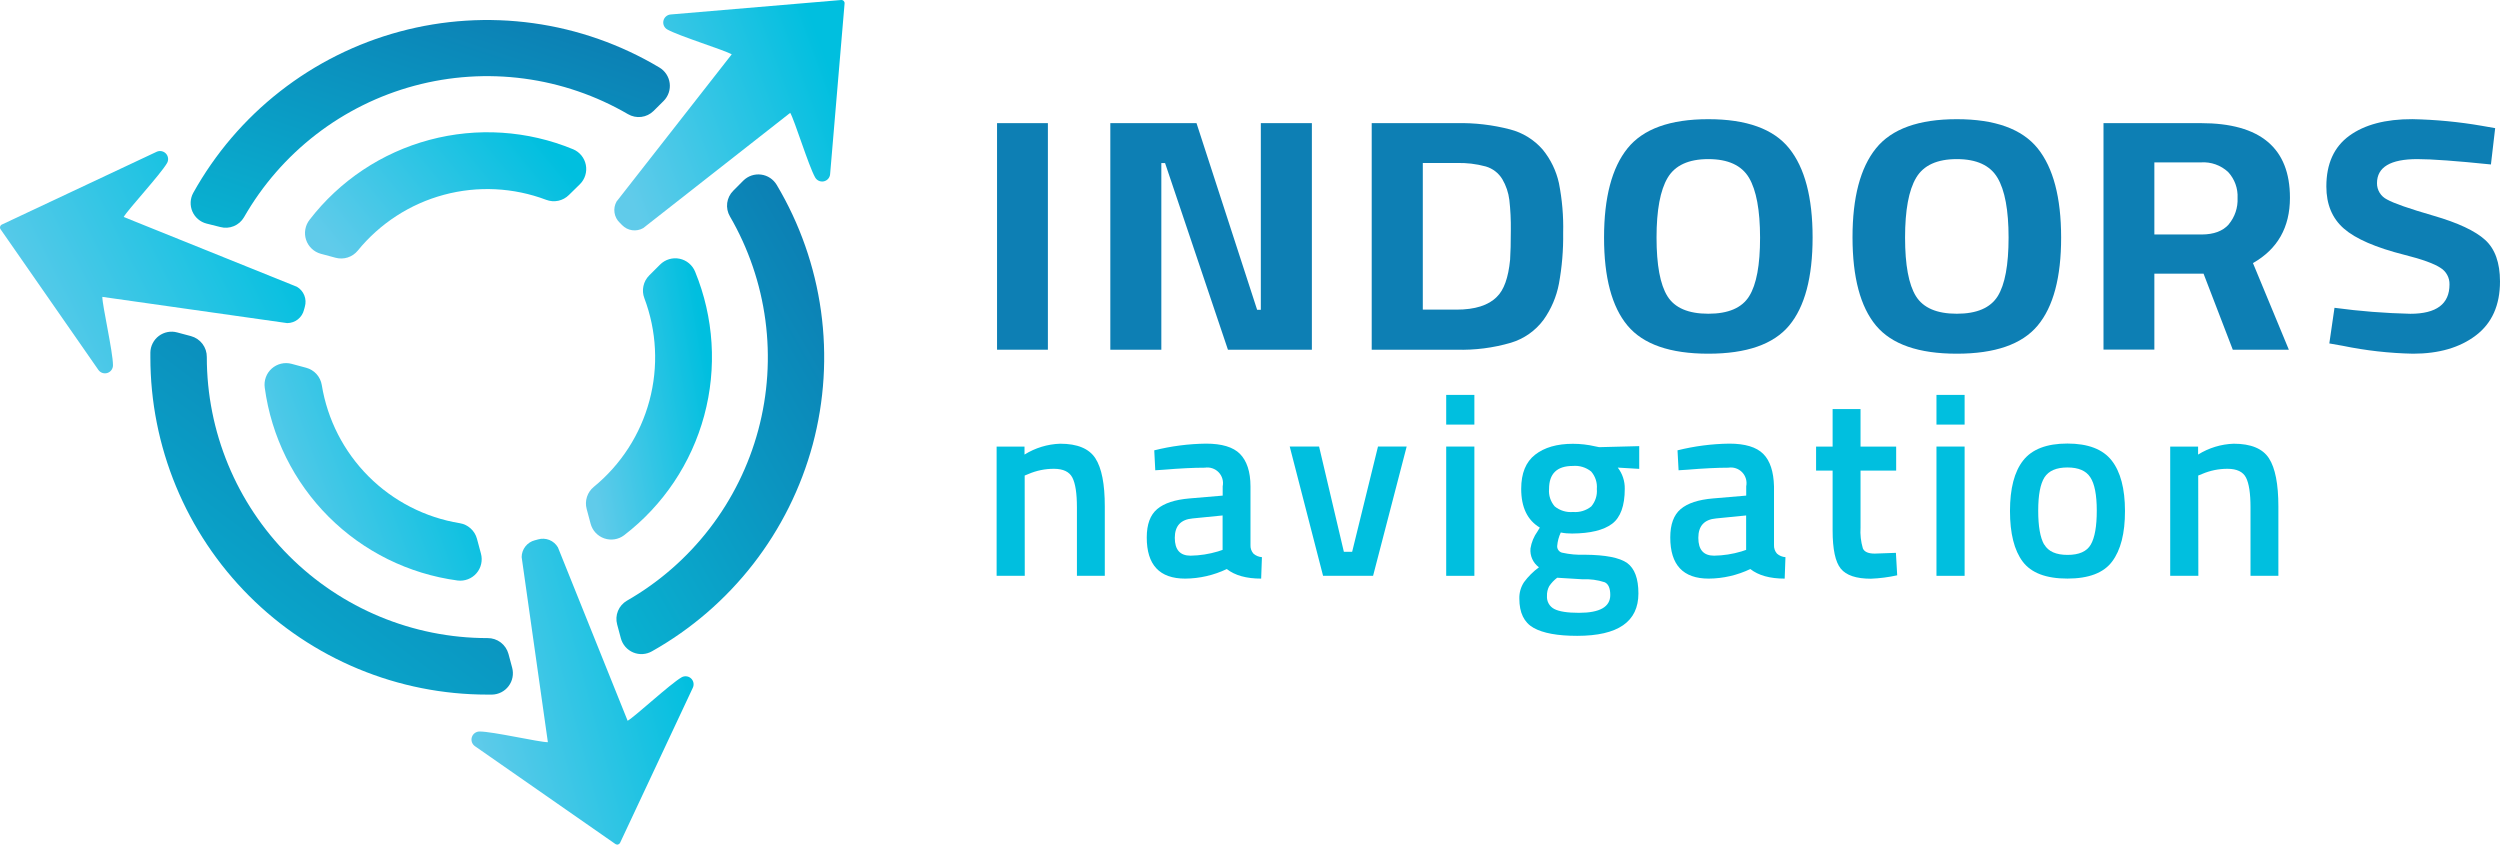
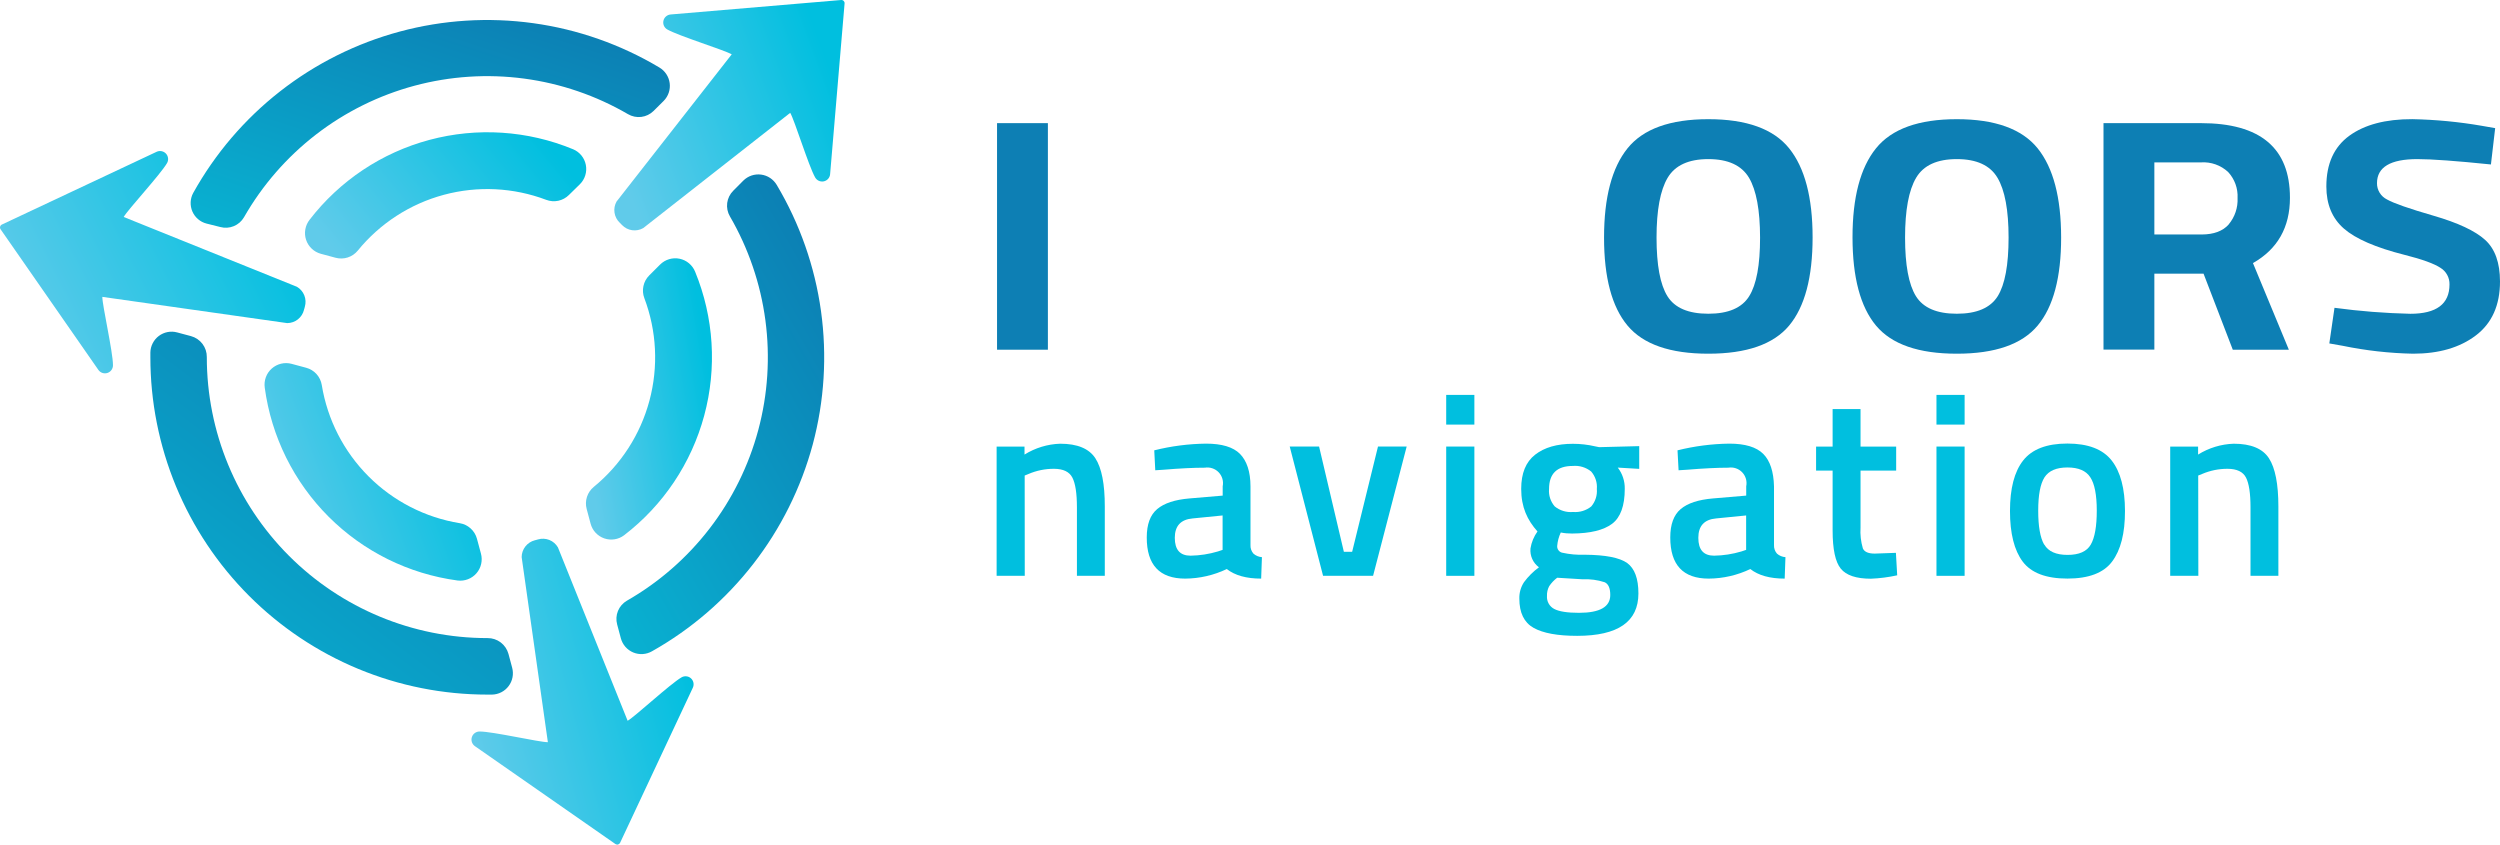
<svg xmlns="http://www.w3.org/2000/svg" width="148" height="50" viewBox="0 0 148 50" fill="none">
  <path d="M33.68 11.543C33.507 11.716 33.289 11.834 33.051 11.885C32.813 11.936 32.566 11.917 32.338 11.831C30.398 11.098 28.277 10.993 26.275 11.533C24.273 12.072 22.491 13.228 21.18 14.836C21.025 15.026 20.819 15.167 20.586 15.242C20.353 15.317 20.103 15.323 19.867 15.259L18.992 15.024C18.79 14.969 18.605 14.865 18.453 14.72C18.3 14.576 18.186 14.396 18.12 14.197C18.054 13.998 18.038 13.786 18.075 13.579C18.11 13.372 18.197 13.178 18.326 13.012C20.109 10.698 22.603 9.036 25.423 8.281C28.243 7.527 31.233 7.722 33.931 8.837C34.122 8.918 34.291 9.044 34.422 9.206C34.553 9.367 34.642 9.559 34.682 9.763C34.721 9.967 34.71 10.178 34.649 10.377C34.589 10.575 34.48 10.756 34.333 10.903L33.68 11.543Z" fill="url(#paint0_linear_8196_18761)" />
  <path d="M28.235 31.892C28.172 31.657 28.042 31.446 27.861 31.283C27.681 31.12 27.458 31.012 27.218 30.973C25.172 30.639 23.282 29.669 21.817 28.201C20.351 26.733 19.383 24.842 19.049 22.793C19.01 22.553 18.903 22.329 18.74 22.148C18.578 21.967 18.366 21.837 18.131 21.773L17.257 21.538C17.054 21.485 16.841 21.482 16.637 21.531C16.433 21.58 16.244 21.679 16.087 21.819C15.93 21.958 15.81 22.134 15.738 22.332C15.666 22.529 15.644 22.741 15.673 22.949C16.063 25.842 17.391 28.526 19.454 30.589C21.517 32.652 24.2 33.979 27.09 34.366C27.297 34.392 27.508 34.366 27.702 34.291C27.897 34.217 28.07 34.095 28.207 33.937C28.344 33.779 28.439 33.59 28.485 33.386C28.531 33.182 28.526 32.971 28.471 32.769L28.235 31.892Z" fill="url(#paint1_linear_8196_18761)" />
  <path d="M34.73 30.128C34.667 29.893 34.674 29.645 34.749 29.413C34.824 29.182 34.964 28.977 35.152 28.823C36.758 27.509 37.91 25.724 38.447 23.719C38.984 21.715 38.878 19.592 38.145 17.65C38.058 17.423 38.039 17.175 38.09 16.938C38.14 16.7 38.258 16.481 38.43 16.309L39.079 15.661C39.228 15.513 39.411 15.404 39.612 15.344C39.813 15.284 40.026 15.274 40.231 15.317C40.436 15.359 40.628 15.452 40.789 15.587C40.95 15.722 41.075 15.894 41.153 16.089C42.261 18.791 42.45 21.783 41.689 24.603C40.928 27.423 39.261 29.913 36.944 31.689C36.778 31.814 36.585 31.895 36.38 31.927C36.175 31.959 35.966 31.94 35.77 31.872C35.575 31.804 35.399 31.689 35.258 31.537C35.117 31.385 35.016 31.2 34.963 31L34.73 30.128Z" fill="url(#paint2_linear_8196_18761)" />
  <path d="M11.305 19.898C11.577 19.971 11.816 20.133 11.986 20.357C12.156 20.581 12.246 20.855 12.243 21.136V21.146C12.243 25.556 13.993 29.785 17.108 32.904C20.223 36.022 24.447 37.775 28.852 37.775H28.865C29.146 37.772 29.42 37.863 29.644 38.033C29.867 38.203 30.028 38.443 30.102 38.714L30.321 39.533C30.37 39.718 30.377 39.912 30.34 40.1C30.304 40.288 30.225 40.465 30.11 40.617C29.995 40.77 29.847 40.895 29.677 40.982C29.507 41.069 29.319 41.117 29.128 41.12H28.846C26.227 41.12 23.632 40.604 21.212 39.6C18.792 38.596 16.593 37.124 14.741 35.27C12.889 33.415 11.42 31.212 10.418 28.789C9.416 26.366 8.901 23.768 8.902 21.146C8.902 21.054 8.902 20.958 8.902 20.872C8.905 20.68 8.952 20.492 9.039 20.322C9.126 20.152 9.25 20.003 9.403 19.888C9.556 19.773 9.732 19.695 9.92 19.658C10.108 19.622 10.301 19.629 10.485 19.679L11.305 19.898Z" fill="url(#paint3_linear_8196_18761)" />
  <path d="M38.691 6.569C38.494 6.763 38.239 6.887 37.965 6.921C37.691 6.955 37.413 6.897 37.175 6.757C35.284 5.657 33.194 4.941 31.026 4.652C28.858 4.364 26.654 4.507 24.541 5.074C22.428 5.642 20.448 6.622 18.715 7.958C16.983 9.295 15.531 10.961 14.444 12.862C14.306 13.1 14.094 13.285 13.839 13.389C13.585 13.494 13.304 13.511 13.039 13.439L12.221 13.234C12.037 13.186 11.867 13.097 11.723 12.973C11.579 12.85 11.465 12.695 11.389 12.521C11.314 12.346 11.279 12.157 11.287 11.967C11.295 11.777 11.346 11.592 11.437 11.425C12.733 9.094 14.483 7.047 16.583 5.406C18.684 3.764 21.092 2.562 23.665 1.869C26.238 1.176 28.924 1.007 31.564 1.372C34.204 1.737 36.743 2.629 39.032 3.994C39.198 4.092 39.34 4.226 39.446 4.387C39.552 4.547 39.62 4.73 39.645 4.921C39.67 5.112 39.651 5.306 39.589 5.489C39.527 5.671 39.425 5.837 39.289 5.974L38.691 6.569Z" fill="url(#paint4_linear_8196_18761)" />
  <path d="M36.535 36.967C36.463 36.702 36.48 36.421 36.584 36.167C36.688 35.913 36.874 35.7 37.111 35.562C39.009 34.475 40.674 33.022 42.009 31.287C43.344 29.553 44.323 27.571 44.89 25.457C45.457 23.342 45.6 21.136 45.312 18.965C45.024 16.795 44.31 14.703 43.211 12.81C43.071 12.57 43.015 12.292 43.05 12.017C43.086 11.742 43.212 11.487 43.408 11.292L44.006 10.691C44.143 10.555 44.309 10.453 44.491 10.391C44.674 10.33 44.868 10.311 45.058 10.336C45.249 10.361 45.432 10.429 45.592 10.536C45.752 10.642 45.886 10.784 45.984 10.95C47.346 13.238 48.237 15.775 48.603 18.414C48.969 21.052 48.803 23.737 48.115 26.309C47.421 28.882 46.222 31.29 44.588 33.392C42.953 35.495 40.917 37.251 38.597 38.556C38.43 38.652 38.243 38.708 38.05 38.72C37.858 38.732 37.666 38.7 37.488 38.626C37.31 38.552 37.151 38.438 37.024 38.293C36.897 38.148 36.805 37.976 36.755 37.79L36.535 36.967Z" fill="url(#paint5_linear_8196_18761)" />
  <path d="M39.7 0.857L49.794 0.001C49.822 -0.002 49.85 0.002 49.876 0.011C49.902 0.02 49.925 0.035 49.945 0.055C49.964 0.075 49.979 0.098 49.989 0.124C49.998 0.15 50.002 0.178 49.999 0.206L49.143 10.311C49.135 10.413 49.094 10.509 49.026 10.586C48.959 10.662 48.868 10.715 48.768 10.736C48.669 10.757 48.565 10.745 48.472 10.703C48.38 10.66 48.303 10.589 48.254 10.499C47.867 9.815 47.04 7.118 46.781 6.68L38.079 13.503C37.88 13.617 37.649 13.661 37.422 13.629C37.195 13.597 36.985 13.489 36.826 13.324L36.773 13.27L36.689 13.185C36.522 13.027 36.413 12.818 36.379 12.59C36.344 12.363 36.388 12.13 36.501 11.93L43.318 3.217C42.873 2.959 40.186 2.131 39.503 1.744C39.415 1.694 39.345 1.616 39.304 1.524C39.263 1.431 39.253 1.327 39.275 1.228C39.297 1.129 39.35 1.039 39.427 0.973C39.503 0.906 39.599 0.866 39.7 0.857Z" fill="url(#paint6_linear_8196_18761)" />
  <path d="M41.016 40.713L36.71 49.892C36.698 49.917 36.681 49.939 36.66 49.957C36.639 49.974 36.614 49.987 36.588 49.994C36.562 50.001 36.534 50.002 36.507 49.997C36.48 49.992 36.455 49.981 36.432 49.966L28.115 44.173C28.031 44.114 27.969 44.031 27.936 43.934C27.904 43.837 27.903 43.733 27.935 43.636C27.966 43.539 28.027 43.454 28.11 43.395C28.193 43.335 28.292 43.304 28.394 43.305C29.179 43.305 31.92 43.94 32.434 43.938L30.882 32.981C30.884 32.752 30.961 32.529 31.103 32.349C31.244 32.168 31.442 32.04 31.665 31.984L31.738 31.965L31.852 31.933C32.073 31.869 32.308 31.881 32.522 31.966C32.735 32.051 32.913 32.206 33.029 32.405L37.156 42.67C37.601 42.415 39.661 40.499 40.346 40.1C40.433 40.049 40.535 40.027 40.636 40.038C40.737 40.048 40.832 40.091 40.907 40.159C40.981 40.228 41.032 40.319 41.052 40.418C41.072 40.518 41.059 40.621 41.016 40.713Z" fill="url(#paint7_linear_8196_18761)" />
  <path d="M9.279 8.983L0.11 13.294C0.085 13.306 0.062 13.323 0.044 13.344C0.027 13.365 0.014 13.39 0.006 13.416C-0.001 13.443 -0.002 13.471 0.003 13.498C0.008 13.526 0.019 13.552 0.035 13.574L5.823 21.897C5.881 21.981 5.964 22.044 6.061 22.077C6.157 22.109 6.261 22.11 6.358 22.079C6.455 22.048 6.54 21.986 6.599 21.904C6.658 21.821 6.69 21.721 6.688 21.619C6.688 20.834 6.056 18.088 6.058 17.575L17.002 19.128C17.231 19.127 17.453 19.049 17.633 18.908C17.813 18.766 17.941 18.568 17.996 18.345C17.996 18.321 18.009 18.296 18.017 18.272L18.047 18.157C18.111 17.936 18.101 17.7 18.015 17.486C17.93 17.273 17.776 17.093 17.578 16.978L7.322 12.845C7.579 12.398 9.493 10.336 9.891 9.652C9.94 9.564 9.96 9.463 9.949 9.364C9.937 9.264 9.895 9.17 9.827 9.096C9.759 9.022 9.67 8.971 9.571 8.951C9.473 8.93 9.371 8.942 9.279 8.983Z" fill="url(#paint8_linear_8196_18761)" />
  <path d="M59.025 20.703V7.29H62.035V20.703H59.025Z" fill="#0D7FB4" />
-   <path d="M65.731 20.703V7.29H70.833L74.422 18.34H74.641V7.29H77.663V20.703H72.694L68.972 9.653H68.751V20.703H65.731Z" fill="#0D7FB4" />
-   <path d="M86.222 20.703H81.205V7.29H86.222C87.293 7.266 88.362 7.391 89.398 7.661C90.151 7.855 90.826 8.275 91.335 8.864C91.802 9.439 92.129 10.115 92.288 10.838C92.479 11.809 92.564 12.798 92.539 13.787C92.554 14.797 92.47 15.806 92.288 16.8C92.142 17.567 91.832 18.294 91.38 18.93C90.898 19.582 90.219 20.059 89.443 20.291C88.398 20.596 87.311 20.735 86.222 20.703ZM89.398 15.376C89.426 14.958 89.441 14.372 89.441 13.618C89.449 13.022 89.42 12.425 89.353 11.833C89.3 11.401 89.159 10.985 88.939 10.61C88.719 10.245 88.371 9.977 87.963 9.856C87.396 9.701 86.809 9.632 86.222 9.65H84.23V18.33H86.222C87.317 18.33 88.114 18.079 88.61 17.576C89.032 17.176 89.294 16.443 89.398 15.376Z" fill="#0D7FB4" />
  <path d="M105.917 19.274C104.989 20.384 103.394 20.939 101.133 20.939C98.872 20.939 97.277 20.384 96.349 19.274C95.421 18.162 94.958 16.423 94.96 14.055C94.961 11.688 95.424 9.93 96.349 8.781C97.276 7.631 98.87 7.056 101.133 7.056C103.396 7.056 104.99 7.631 105.917 8.781C106.843 9.932 107.306 11.69 107.306 14.055C107.306 16.421 106.843 18.161 105.917 19.274ZM98.712 17.536C99.144 18.228 99.951 18.573 101.133 18.573C102.315 18.573 103.121 18.228 103.551 17.536C103.983 16.846 104.198 15.689 104.196 14.065C104.194 12.441 103.976 11.261 103.541 10.524C103.103 9.788 102.3 9.419 101.133 9.419C99.966 9.419 99.163 9.788 98.725 10.524C98.287 11.261 98.067 12.441 98.067 14.065C98.067 15.689 98.282 16.846 98.712 17.536Z" fill="#0D7FB4" />
  <path d="M120.629 19.274C119.701 20.384 118.106 20.939 115.843 20.939C113.58 20.939 111.986 20.384 111.059 19.274C110.134 18.162 109.671 16.423 109.669 14.055C109.668 11.688 110.131 9.93 111.059 8.781C111.987 7.631 113.582 7.056 115.843 7.056C118.104 7.056 119.699 7.631 120.629 8.781C121.554 9.932 122.017 11.69 122.019 14.055C122.021 16.421 121.557 18.161 120.629 19.274ZM113.425 17.536C113.856 18.228 114.662 18.573 115.843 18.573C117.024 18.573 117.83 18.228 118.264 17.536C118.693 16.846 118.908 15.689 118.908 14.065C118.908 12.441 118.689 11.261 118.251 10.524C117.815 9.788 117.012 9.419 115.843 9.419C114.674 9.419 113.871 9.788 113.435 10.524C112.998 11.261 112.78 12.441 112.78 14.065C112.78 15.689 112.995 16.846 113.425 17.536Z" fill="#0D7FB4" />
  <path d="M127.538 16.2V20.698H124.527V7.29H130.297C133.809 7.29 135.565 8.762 135.565 11.707C135.565 13.457 134.835 14.746 133.375 15.575L135.5 20.703H132.181L130.45 16.2H127.538ZM131.94 13.282C132.304 12.847 132.491 12.29 132.464 11.722C132.478 11.442 132.436 11.162 132.341 10.898C132.245 10.634 132.098 10.392 131.907 10.185C131.692 9.985 131.438 9.83 131.161 9.732C130.884 9.634 130.59 9.593 130.297 9.613H127.538V13.882H130.342C131.058 13.879 131.59 13.68 131.94 13.287V13.282Z" fill="#0D7FB4" />
  <path d="M143.106 9.419C141.516 9.419 140.72 9.893 140.718 10.841C140.715 11.042 140.769 11.239 140.874 11.41C140.979 11.581 141.13 11.719 141.31 11.808C141.705 12.032 142.624 12.354 144.069 12.772C145.514 13.191 146.532 13.668 147.122 14.204C147.706 14.736 147.998 15.555 148 16.66C148 18.066 147.525 19.131 146.575 19.854C145.625 20.578 144.385 20.939 142.855 20.939C141.453 20.911 140.057 20.754 138.683 20.47L137.896 20.331L138.202 18.222C139.69 18.423 141.188 18.541 142.69 18.576C144.238 18.576 145.012 17.997 145.01 16.84C145.016 16.643 144.969 16.448 144.874 16.275C144.78 16.101 144.642 15.956 144.473 15.854C144.117 15.617 143.405 15.351 142.338 15.085C140.646 14.656 139.453 14.139 138.759 13.533C138.065 12.927 137.719 12.095 137.72 11.037C137.72 9.697 138.173 8.698 139.077 8.038C139.982 7.379 141.226 7.05 142.81 7.054C144.189 7.081 145.565 7.213 146.924 7.448L147.714 7.586L147.463 9.736C145.405 9.525 143.952 9.419 143.106 9.419Z" fill="#0D7FB4" />
  <path d="M60.666 34.089H59V26.437H60.651V26.911C61.285 26.515 62.013 26.293 62.76 26.268C63.779 26.268 64.474 26.556 64.847 27.132C65.22 27.708 65.406 28.66 65.404 29.988V34.089H63.754V30.033C63.754 29.207 63.664 28.622 63.485 28.275C63.306 27.928 62.943 27.754 62.394 27.753C61.877 27.751 61.365 27.855 60.889 28.059L60.661 28.152L60.666 34.089Z" fill="#00BFDF" />
  <path d="M74.029 28.795V32.273C74.02 32.457 74.083 32.637 74.204 32.775C74.344 32.898 74.52 32.971 74.706 32.984L74.661 34.254C73.783 34.254 73.105 34.063 72.626 33.687C71.857 34.054 71.017 34.248 70.165 34.254C68.645 34.254 67.886 33.442 67.888 31.818C67.888 31.045 68.093 30.482 68.507 30.136C68.921 29.789 69.553 29.581 70.409 29.508L72.383 29.34V28.79C72.413 28.642 72.408 28.49 72.366 28.345C72.325 28.201 72.249 28.069 72.145 27.96C72.041 27.852 71.912 27.77 71.769 27.723C71.627 27.675 71.475 27.663 71.327 27.687C70.675 27.687 69.859 27.727 68.881 27.808L68.392 27.84L68.332 26.66C69.335 26.409 70.363 26.276 71.397 26.263C72.328 26.263 73.003 26.464 73.404 26.868C73.805 27.273 74.029 27.916 74.029 28.795ZM70.604 30.691C69.9 30.753 69.548 31.135 69.548 31.841C69.548 32.547 69.859 32.896 70.481 32.896C71.031 32.888 71.576 32.803 72.102 32.645L72.378 32.552V30.515L70.604 30.691Z" fill="#00BFDF" />
  <path d="M76.352 26.436H78.09L79.557 32.667H80.047L81.577 26.436H83.275L81.286 34.089H78.326L76.352 26.436Z" fill="#00BFDF" />
  <path d="M85.615 25.136V23.378H87.283V25.136H85.615ZM85.615 34.089V26.436H87.283V34.089H85.615Z" fill="#00BFDF" />
-   <path d="M96.994 35.131C96.994 36.805 95.786 37.642 93.369 37.642C92.207 37.642 91.346 37.484 90.785 37.167C90.225 36.851 89.945 36.274 89.945 35.437C89.935 35.093 90.032 34.753 90.221 34.465C90.47 34.128 90.768 33.831 91.106 33.584C90.933 33.457 90.796 33.287 90.708 33.091C90.62 32.895 90.585 32.68 90.605 32.466C90.663 32.104 90.805 31.76 91.019 31.462L91.157 31.233C90.421 30.794 90.054 30.029 90.055 28.938C90.055 28.019 90.329 27.346 90.881 26.916C91.433 26.487 92.175 26.273 93.113 26.273C93.561 26.273 94.007 26.324 94.443 26.426L94.671 26.472L97.042 26.411V27.757L95.772 27.682C96.049 28.041 96.195 28.484 96.186 28.938C96.186 29.942 95.935 30.633 95.434 31.01C94.932 31.386 94.144 31.578 93.071 31.585C92.845 31.588 92.62 31.568 92.398 31.524C92.279 31.777 92.207 32.05 92.185 32.328C92.181 32.416 92.207 32.502 92.259 32.572C92.31 32.643 92.384 32.694 92.469 32.717C92.917 32.817 93.377 32.858 93.836 32.84C95.05 32.85 95.881 33.014 96.329 33.33C96.771 33.657 96.994 34.252 96.994 35.131ZM91.581 35.284C91.57 35.44 91.605 35.595 91.681 35.731C91.757 35.867 91.871 35.978 92.01 36.05C92.296 36.202 92.785 36.279 93.477 36.279C94.711 36.279 95.328 35.927 95.328 35.224C95.328 34.824 95.218 34.571 95 34.47C94.578 34.331 94.134 34.272 93.69 34.294L92.185 34.202C92 34.341 91.84 34.511 91.711 34.704C91.617 34.883 91.572 35.084 91.581 35.286V35.284ZM92.04 29.98C92.345 30.227 92.735 30.345 93.126 30.309C93.514 30.343 93.901 30.225 94.204 29.98C94.324 29.838 94.415 29.674 94.471 29.497C94.528 29.32 94.549 29.133 94.533 28.948C94.549 28.762 94.528 28.574 94.47 28.396C94.412 28.219 94.319 28.054 94.197 27.913C93.891 27.667 93.502 27.549 93.111 27.584C92.173 27.584 91.704 28.039 91.704 28.948C91.688 29.134 91.709 29.321 91.767 29.498C91.825 29.675 91.918 29.839 92.04 29.98Z" fill="#00BFDF" />
+   <path d="M96.994 35.131C96.994 36.805 95.786 37.642 93.369 37.642C92.207 37.642 91.346 37.484 90.785 37.167C90.225 36.851 89.945 36.274 89.945 35.437C89.935 35.093 90.032 34.753 90.221 34.465C90.47 34.128 90.768 33.831 91.106 33.584C90.933 33.457 90.796 33.287 90.708 33.091C90.62 32.895 90.585 32.68 90.605 32.466C90.663 32.104 90.805 31.76 91.019 31.462C90.421 30.794 90.054 30.029 90.055 28.938C90.055 28.019 90.329 27.346 90.881 26.916C91.433 26.487 92.175 26.273 93.113 26.273C93.561 26.273 94.007 26.324 94.443 26.426L94.671 26.472L97.042 26.411V27.757L95.772 27.682C96.049 28.041 96.195 28.484 96.186 28.938C96.186 29.942 95.935 30.633 95.434 31.01C94.932 31.386 94.144 31.578 93.071 31.585C92.845 31.588 92.62 31.568 92.398 31.524C92.279 31.777 92.207 32.05 92.185 32.328C92.181 32.416 92.207 32.502 92.259 32.572C92.31 32.643 92.384 32.694 92.469 32.717C92.917 32.817 93.377 32.858 93.836 32.84C95.05 32.85 95.881 33.014 96.329 33.33C96.771 33.657 96.994 34.252 96.994 35.131ZM91.581 35.284C91.57 35.44 91.605 35.595 91.681 35.731C91.757 35.867 91.871 35.978 92.01 36.05C92.296 36.202 92.785 36.279 93.477 36.279C94.711 36.279 95.328 35.927 95.328 35.224C95.328 34.824 95.218 34.571 95 34.47C94.578 34.331 94.134 34.272 93.69 34.294L92.185 34.202C92 34.341 91.84 34.511 91.711 34.704C91.617 34.883 91.572 35.084 91.581 35.286V35.284ZM92.04 29.98C92.345 30.227 92.735 30.345 93.126 30.309C93.514 30.343 93.901 30.225 94.204 29.98C94.324 29.838 94.415 29.674 94.471 29.497C94.528 29.32 94.549 29.133 94.533 28.948C94.549 28.762 94.528 28.574 94.47 28.396C94.412 28.219 94.319 28.054 94.197 27.913C93.891 27.667 93.502 27.549 93.111 27.584C92.173 27.584 91.704 28.039 91.704 28.948C91.688 29.134 91.709 29.321 91.767 29.498C91.825 29.675 91.918 29.839 92.04 29.98Z" fill="#00BFDF" />
  <path d="M105.021 28.795V32.273C105.013 32.457 105.076 32.637 105.197 32.775C105.336 32.898 105.513 32.971 105.699 32.984L105.653 34.254C104.775 34.254 104.098 34.063 103.619 33.687C102.85 34.054 102.01 34.248 101.158 34.254C99.638 34.254 98.879 33.442 98.88 31.818C98.88 31.045 99.086 30.482 99.498 30.136C99.909 29.789 100.546 29.581 101.401 29.508L103.376 29.34V28.79C103.406 28.642 103.4 28.49 103.359 28.345C103.317 28.201 103.241 28.069 103.137 27.96C103.033 27.852 102.905 27.77 102.762 27.723C102.62 27.675 102.468 27.663 102.32 27.687C101.667 27.687 100.852 27.727 99.874 27.808L99.372 27.84L99.309 26.66C100.312 26.41 101.341 26.276 102.375 26.263C103.308 26.263 103.977 26.465 104.382 26.868C104.786 27.272 104.999 27.914 105.021 28.795ZM101.595 30.691C100.892 30.753 100.541 31.135 100.541 31.841C100.541 32.547 100.852 32.896 101.474 32.896C102.023 32.888 102.569 32.803 103.095 32.645L103.371 32.552V30.515L101.595 30.691Z" fill="#00BFDF" />
  <path d="M112.253 27.86H110.144V31.228C110.116 31.646 110.163 32.065 110.282 32.466C110.372 32.672 110.605 32.773 110.984 32.773L112.238 32.728L112.314 34.059C111.801 34.171 111.28 34.239 110.756 34.26C109.888 34.26 109.293 34.059 108.972 33.662C108.651 33.265 108.491 32.514 108.491 31.402V27.86H107.512V26.437H108.491V24.217H110.144V26.437H112.253V27.86Z" fill="#00BFDF" />
  <path d="M114.639 25.136V23.378H116.305V25.136H114.639ZM114.639 34.089V26.436H116.305V34.089H114.639Z" fill="#00BFDF" />
  <path d="M119.769 27.263C120.294 26.593 121.168 26.258 122.39 26.258C123.613 26.258 124.487 26.593 125.012 27.263C125.535 27.932 125.798 28.928 125.799 30.249C125.801 31.57 125.546 32.569 125.034 33.247C124.533 33.917 123.651 34.252 122.39 34.252C121.129 34.252 120.247 33.917 119.744 33.247C119.242 32.578 118.991 31.578 118.991 30.249C118.991 28.919 119.25 27.924 119.769 27.263ZM121.023 32.238C121.259 32.646 121.718 32.85 122.4 32.85C123.083 32.85 123.541 32.646 123.775 32.238C124.011 31.829 124.129 31.159 124.129 30.229C124.129 29.298 124.001 28.64 123.745 28.255C123.496 27.868 123.045 27.674 122.393 27.674C121.741 27.674 121.288 27.868 121.036 28.255C120.786 28.645 120.662 29.303 120.662 30.231C120.662 31.159 120.779 31.827 121.013 32.238H121.023Z" fill="#00BFDF" />
  <path d="M130.142 34.089H128.476V26.437H130.127V26.911C130.761 26.515 131.489 26.293 132.236 26.268C133.255 26.268 133.952 26.557 134.323 27.132C134.695 27.707 134.88 28.662 134.88 29.988V34.089H133.23V30.033C133.23 29.207 133.141 28.622 132.964 28.275C132.787 27.928 132.422 27.754 131.87 27.753C131.353 27.751 130.841 27.855 130.365 28.059L130.134 28.152L130.142 34.089Z" fill="#00BFDF" />
  <defs>
    <linearGradient id="paint0_linear_8196_18761" x1="17.685" y1="12.304" x2="28.321" y2="3.574" gradientUnits="userSpaceOnUse">
      <stop stop-color="#60CBEA" />
      <stop offset="1" stop-color="#00BFDF" />
    </linearGradient>
    <linearGradient id="paint1_linear_8196_18761" x1="15.374" y1="29.207" x2="27.482" y2="24.754" gradientUnits="userSpaceOnUse">
      <stop stop-color="#60CBEA" />
      <stop offset="1" stop-color="#00BFDF" />
    </linearGradient>
    <linearGradient id="paint2_linear_8196_18761" x1="34.522" y1="25.259" x2="42.287" y2="23.977" gradientUnits="userSpaceOnUse">
      <stop stop-color="#60CBEA" />
      <stop offset="1" stop-color="#00BFDF" />
    </linearGradient>
    <linearGradient id="paint3_linear_8196_18761" x1="33.728" y1="26.316" x2="18.124" y2="47.068" gradientUnits="userSpaceOnUse">
      <stop stop-color="#0C80B4" />
      <stop offset="1" stop-color="#09B1D1" />
    </linearGradient>
    <linearGradient id="paint4_linear_8196_18761" x1="44.103" y1="5.009" x2="38.629" y2="21.821" gradientUnits="userSpaceOnUse">
      <stop stop-color="#0C80B4" />
      <stop offset="1" stop-color="#09B1D1" />
    </linearGradient>
    <linearGradient id="paint5_linear_8196_18761" x1="50.721" y1="19.155" x2="32.139" y2="29.872" gradientUnits="userSpaceOnUse">
      <stop stop-color="#0C80B4" />
      <stop offset="1" stop-color="#09B1D1" />
    </linearGradient>
    <linearGradient id="paint6_linear_8196_18761" x1="36.064" y1="8.165" x2="48.899" y2="3.439" gradientUnits="userSpaceOnUse">
      <stop stop-color="#60CBEA" />
      <stop offset="1" stop-color="#00BFDF" />
    </linearGradient>
    <linearGradient id="paint7_linear_8196_18761" x1="27.619" y1="42.733" x2="40.739" y2="39.223" gradientUnits="userSpaceOnUse">
      <stop stop-color="#60CBEA" />
      <stop offset="1" stop-color="#00BFDF" />
    </linearGradient>
    <linearGradient id="paint8_linear_8196_18761" x1="-0.403" y1="16.82" x2="14.99" y2="9.026" gradientUnits="userSpaceOnUse">
      <stop stop-color="#60CBEA" />
      <stop offset="1" stop-color="#00BFDF" />
    </linearGradient>
  </defs>
</svg>